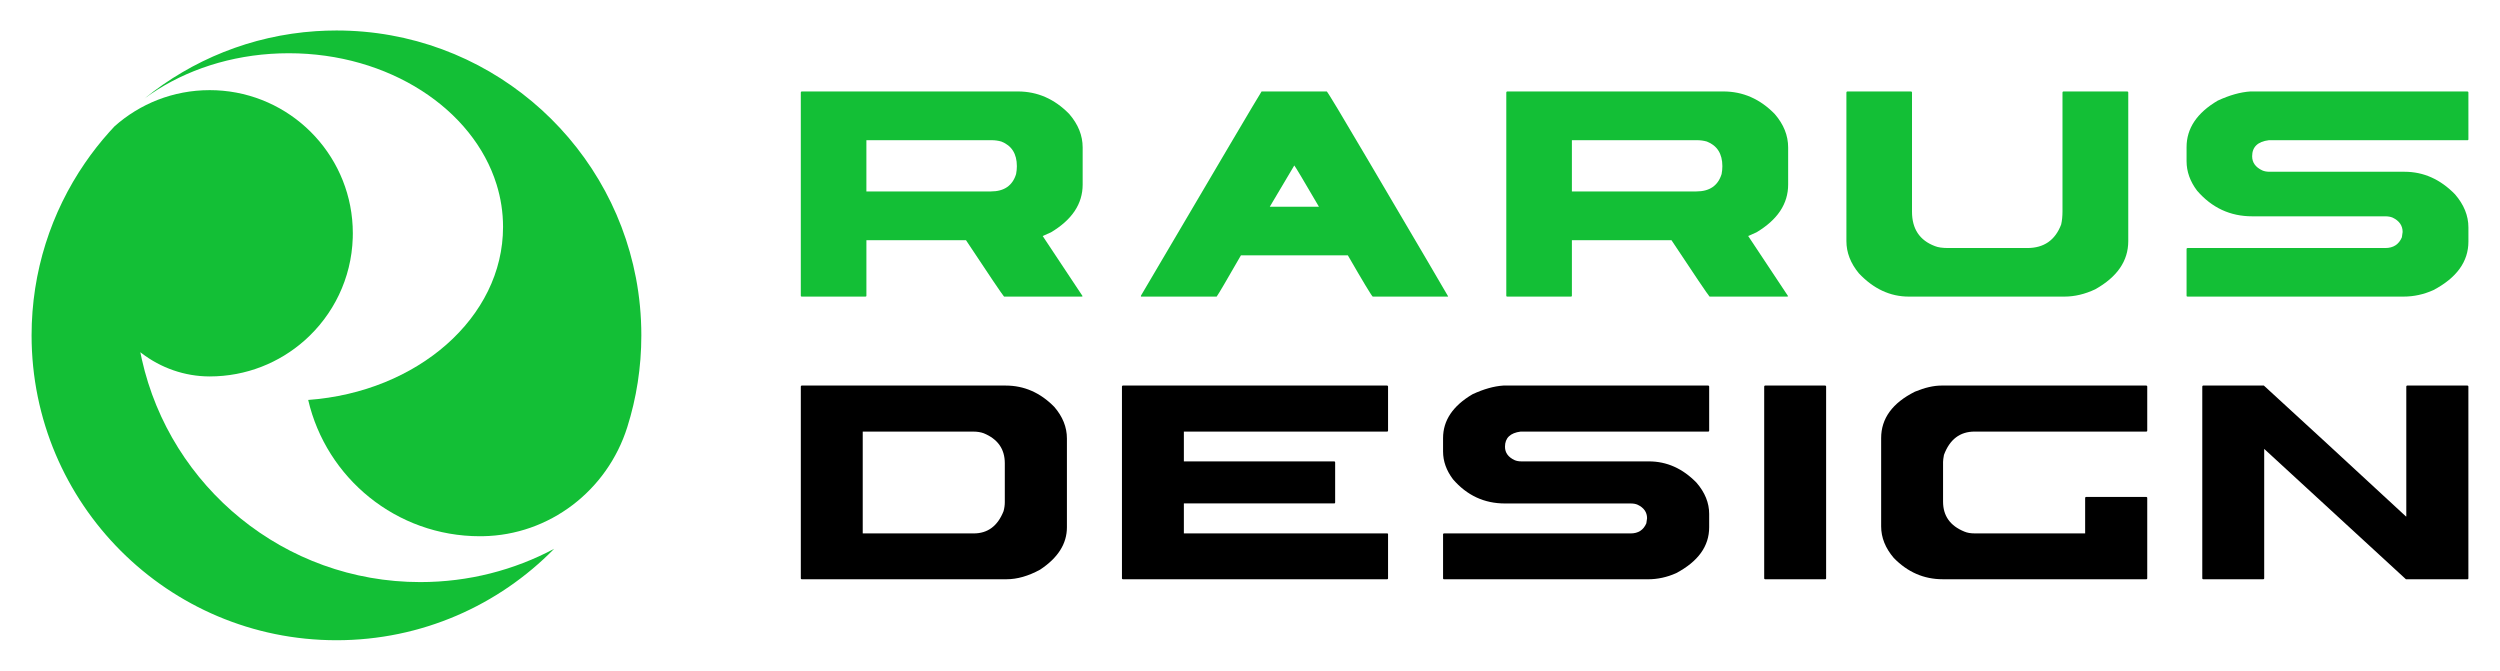
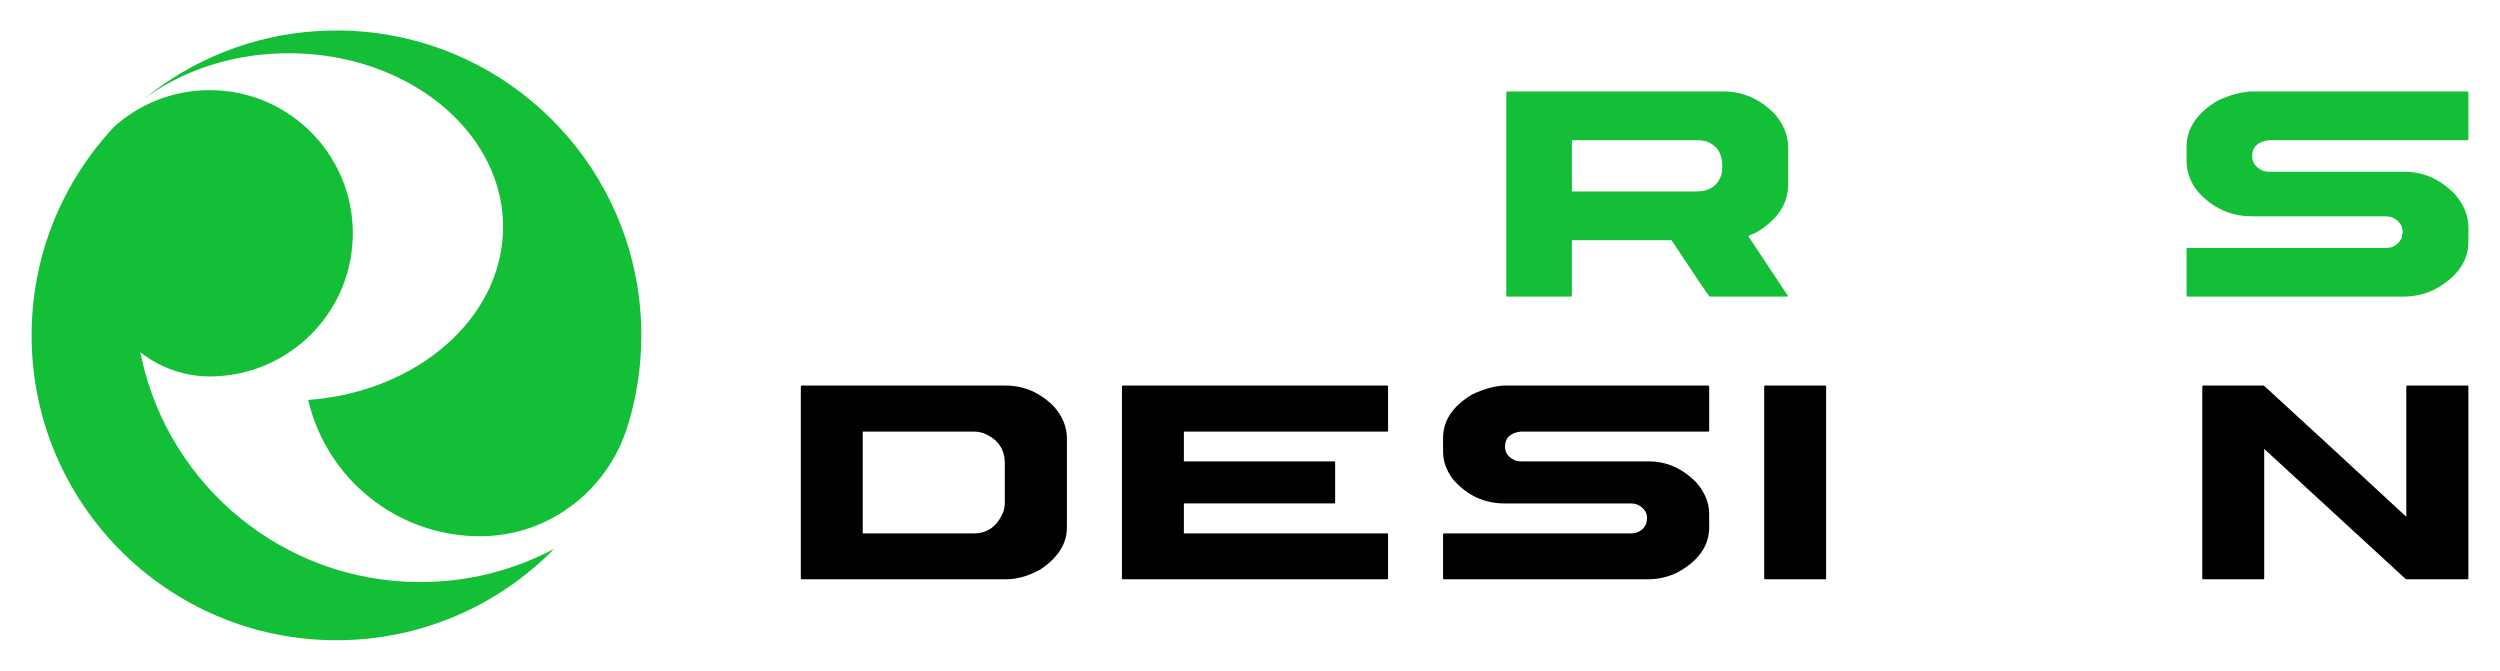
<svg xmlns="http://www.w3.org/2000/svg" version="1.1" id="Calque_1" x="0px" y="0px" width="205px" height="55px" viewBox="0 0 205 55" enable-background="new 0 0 205 55" xml:space="preserve">
  <g>
    <g>
      <g>
-         <path fill="#13BF36" d="M65.745,7.499h17.717c1.61,0,3.017,0.617,4.218,1.852c0.731,0.846,1.098,1.76,1.098,2.742v3.041     c0,1.578-0.867,2.885-2.603,3.92L85.5,19.353l3.277,4.938l-0.078,0.031h-6.366c-0.156-0.176-1.196-1.717-3.12-4.623h-8.168v4.547     c0,0.053-0.026,0.076-0.079,0.076h-5.221c-0.053,0-0.079-0.023-0.079-0.076V7.577C65.676,7.524,65.703,7.499,65.745,7.499z      M71.044,11.497v4.201h10.207c1.087,0,1.777-0.475,2.069-1.426c0.041-0.219,0.063-0.434,0.063-0.645     c0-1.012-0.423-1.686-1.271-2.02c-0.261-0.074-0.527-0.111-0.799-0.111H71.044z" />
-         <path fill="#13BF36" d="M103.45,7.499h5.347c0.104,0.096,1.208,1.928,3.309,5.502c4.245,7.203,6.454,10.967,6.633,11.289v0.031     h-6.178c-0.115-0.104-0.795-1.23-2.038-3.385h-8.766c-1.181,2.059-1.845,3.188-1.991,3.385h-6.209v-0.076     C99.912,13.446,103.209,7.864,103.45,7.499z M106.131,13.567l-2.008,3.385h4.03C106.878,14.769,106.204,13.64,106.131,13.567z" />
        <path fill="#13BF36" d="M123.595,7.499h17.717c1.61,0,3.016,0.617,4.218,1.852c0.732,0.846,1.098,1.76,1.098,2.742v3.041     c0,1.578-0.867,2.885-2.603,3.92l-0.674,0.299l3.276,4.938l-0.078,0.031h-6.365c-0.157-0.176-1.196-1.717-3.121-4.623h-8.168     v4.547c0,0.053-0.027,0.076-0.079,0.076h-5.221c-0.052,0-0.079-0.023-0.079-0.076V7.577     C123.528,7.524,123.552,7.499,123.595,7.499z M128.895,11.497v4.201h10.207c1.086,0,1.776-0.475,2.07-1.426     c0.042-0.219,0.062-0.434,0.062-0.645c0-1.012-0.423-1.686-1.27-2.02c-0.262-0.074-0.528-0.111-0.8-0.111H128.895z" />
-         <path fill="#13BF36" d="M151.485,7.499h5.221c0.052,0.01,0.078,0.037,0.078,0.078v9.783c0,1.41,0.628,2.352,1.882,2.822     c0.251,0.105,0.616,0.156,1.097,0.156h6.476c1.36,0,2.285-0.641,2.775-1.926c0.073-0.314,0.11-0.676,0.11-1.084V7.577     c0.011-0.053,0.037-0.078,0.078-0.078h5.236c0.053,0.01,0.079,0.037,0.079,0.078v12.197c0,1.621-0.904,2.938-2.713,3.951     c-0.846,0.398-1.688,0.596-2.523,0.596h-12.763c-1.526,0-2.891-0.637-4.094-1.912c-0.679-0.824-1.019-1.703-1.019-2.635V7.577     C151.417,7.524,151.442,7.499,151.485,7.499z" />
        <path fill="#13BF36" d="M184.534,7.499h17.796c0.053,0.01,0.079,0.037,0.079,0.078v3.842c0,0.053-0.026,0.078-0.079,0.078h-16.29     c-0.909,0.115-1.364,0.555-1.364,1.316c0,0.514,0.277,0.9,0.831,1.16c0.167,0.074,0.365,0.111,0.596,0.111h11.07     c1.557,0,2.937,0.617,4.139,1.85c0.731,0.848,1.098,1.75,1.098,2.713v1.158c0,1.643-0.957,2.971-2.87,3.982     c-0.794,0.357-1.61,0.533-2.445,0.533h-17.718c-0.052,0-0.078-0.023-0.078-0.076v-3.842c0.011-0.041,0.036-0.064,0.078-0.064     h16.212c0.659,0,1.114-0.291,1.364-0.877c0.042-0.252,0.063-0.396,0.063-0.439c0-0.521-0.271-0.914-0.815-1.176     c-0.168-0.072-0.372-0.109-0.612-0.109h-10.912c-1.799,0-3.304-0.699-4.516-2.102c-0.575-0.762-0.862-1.566-0.862-2.414v-1.16     c0-1.537,0.851-2.807,2.556-3.811C182.825,7.802,183.718,7.552,184.534,7.499z" />
      </g>
      <g>
        <path d="M65.741,31.616h16.728c1.51,0,2.838,0.582,3.982,1.748c0.69,0.799,1.036,1.662,1.036,2.588v7.283     c0,1.354-0.735,2.512-2.205,3.48c-0.957,0.521-1.871,0.783-2.739,0.783H65.741c-0.05,0-0.074-0.025-0.074-0.072V31.688     C65.676,31.64,65.701,31.616,65.741,31.616z M70.744,35.39v8.35h9.104c1.145,0,1.96-0.605,2.442-1.82     c0.069-0.248,0.104-0.494,0.104-0.738v-3.199c0-1.166-0.578-1.982-1.732-2.457c-0.246-0.09-0.533-0.135-0.858-0.135H70.744z" />
        <path d="M92.074,31.616h21.672c0.05,0.01,0.074,0.035,0.074,0.072v3.629c0,0.049-0.024,0.072-0.074,0.072H97.077v2.443h12.331     c0.05,0.01,0.074,0.035,0.074,0.074v3.301c0,0.049-0.024,0.074-0.074,0.074H97.077v2.457h16.669c0.05,0,0.074,0.02,0.074,0.059     v3.629c0,0.047-0.024,0.072-0.074,0.072H92.074c-0.05,0-0.074-0.025-0.074-0.072V31.688     C92.009,31.64,92.034,31.616,92.074,31.616z" />
        <path d="M123.276,31.616h16.802c0.05,0.01,0.074,0.035,0.074,0.072v3.629c0,0.049-0.024,0.072-0.074,0.072h-15.381     c-0.858,0.109-1.288,0.523-1.288,1.244c0,0.486,0.263,0.85,0.785,1.096c0.158,0.07,0.345,0.104,0.563,0.104h10.451     c1.47,0,2.772,0.582,3.907,1.748c0.691,0.799,1.037,1.654,1.037,2.559v1.096c0,1.553-0.904,2.805-2.709,3.762     c-0.751,0.336-1.521,0.502-2.31,0.502h-16.729c-0.049,0-0.073-0.025-0.073-0.072v-3.629c0.011-0.039,0.034-0.059,0.073-0.059     h15.308c0.621,0,1.051-0.275,1.287-0.828c0.04-0.238,0.06-0.375,0.06-0.414c0-0.492-0.256-0.865-0.77-1.109     c-0.158-0.072-0.351-0.105-0.577-0.105h-10.304c-1.697,0-3.119-0.66-4.263-1.984c-0.544-0.721-0.814-1.48-0.814-2.279v-1.096     c0-1.451,0.804-2.648,2.413-3.596C121.663,31.903,122.506,31.665,123.276,31.616z" />
        <path d="M144.739,31.616h4.93c0.049,0.01,0.073,0.035,0.073,0.072v15.738c0,0.047-0.024,0.072-0.073,0.072h-4.93     c-0.049,0-0.075-0.025-0.075-0.072V31.688C144.675,31.64,144.699,31.616,144.739,31.616z" />
-         <path d="M159.199,31.616H176c0.049,0.01,0.074,0.035,0.074,0.072v3.629c0,0.049-0.025,0.072-0.074,0.072h-14.078     c-1.204,0-2.043,0.639-2.517,1.91c-0.05,0.268-0.074,0.459-0.074,0.578v3.256c0,1.166,0.581,1.984,1.746,2.457     c0.237,0.102,0.519,0.148,0.845,0.148h9.06v-2.916c0.01-0.049,0.034-0.074,0.073-0.074H176c0.049,0.012,0.074,0.035,0.074,0.074     v6.604c0,0.047-0.025,0.072-0.074,0.072h-16.698c-1.54,0-2.877-0.58-4.012-1.746c-0.691-0.809-1.036-1.672-1.036-2.59v-7.24     c0-1.607,0.922-2.877,2.768-3.803C157.832,31.784,158.557,31.616,159.199,31.616z" />
        <path d="M180.662,31.616h4.974c3.03,2.771,6.913,6.35,11.65,10.732h0.03v-10.66c0.01-0.049,0.034-0.072,0.073-0.072h4.944     c0.049,0.01,0.074,0.035,0.074,0.072v15.738c0,0.047-0.025,0.072-0.074,0.072h-5.048l-11.621-10.688v10.615     c0,0.047-0.024,0.072-0.073,0.072h-4.93c-0.05,0-0.074-0.025-0.074-0.072V31.688C180.598,31.64,180.622,31.616,180.662,31.616z" />
      </g>
    </g>
    <g>
      <path fill="#13BF36" d="M45.44,45.003c-4.536,4.627-10.858,7.496-17.849,7.496c-13.808,0-25.001-11.193-25.001-24.998    c0-5.242,1.613-10.105,4.371-14.125c0.607-0.887,1.271-1.732,1.987-2.533c0.146-0.164,0.295-0.326,0.446-0.486    c2.074-1.844,4.807-2.965,7.8-2.965c0.365,0,0.726,0.016,1.082,0.049c5.976,0.547,10.656,5.57,10.656,11.689    c0,0.127-0.001,0.252-0.006,0.377c-0.104,3.342-1.606,6.33-3.939,8.402c-2.072,1.84-4.802,2.959-7.793,2.959    c-0.012,0-0.023,0-0.036,0c-2.012-0.008-3.965-0.691-5.561-1.916c-0.03-0.023-0.061-0.047-0.09-0.07    c0.038,0.195,0.079,0.391,0.124,0.586c2.34,10.453,11.674,18.264,22.832,18.264C38.431,47.731,42.167,46.745,45.44,45.003z" />
      <path fill="#13BF36" d="M52.59,27.501c0,2.621-0.403,5.15-1.153,7.525c-1.642,5.207-6.389,8.855-11.848,8.943    c-0.079,0-0.158,0.002-0.236,0.002c-6.855,0-12.596-4.773-14.081-11.176c8.957-0.652,15.978-6.754,15.978-14.186    c0-1.201-0.184-2.367-0.529-3.48C38.805,8.944,31.902,4.366,23.679,4.366c-0.505,0-1.005,0.018-1.498,0.051    c-3.963,0.271-7.55,1.607-10.325,3.656c3.885-3.15,8.732-5.16,14.033-5.516c0.563-0.037,1.13-0.057,1.702-0.057    c12.195,0,22.352,8.732,24.556,20.287C52.438,24.313,52.59,25.89,52.59,27.501z" />
    </g>
  </g>
</svg>